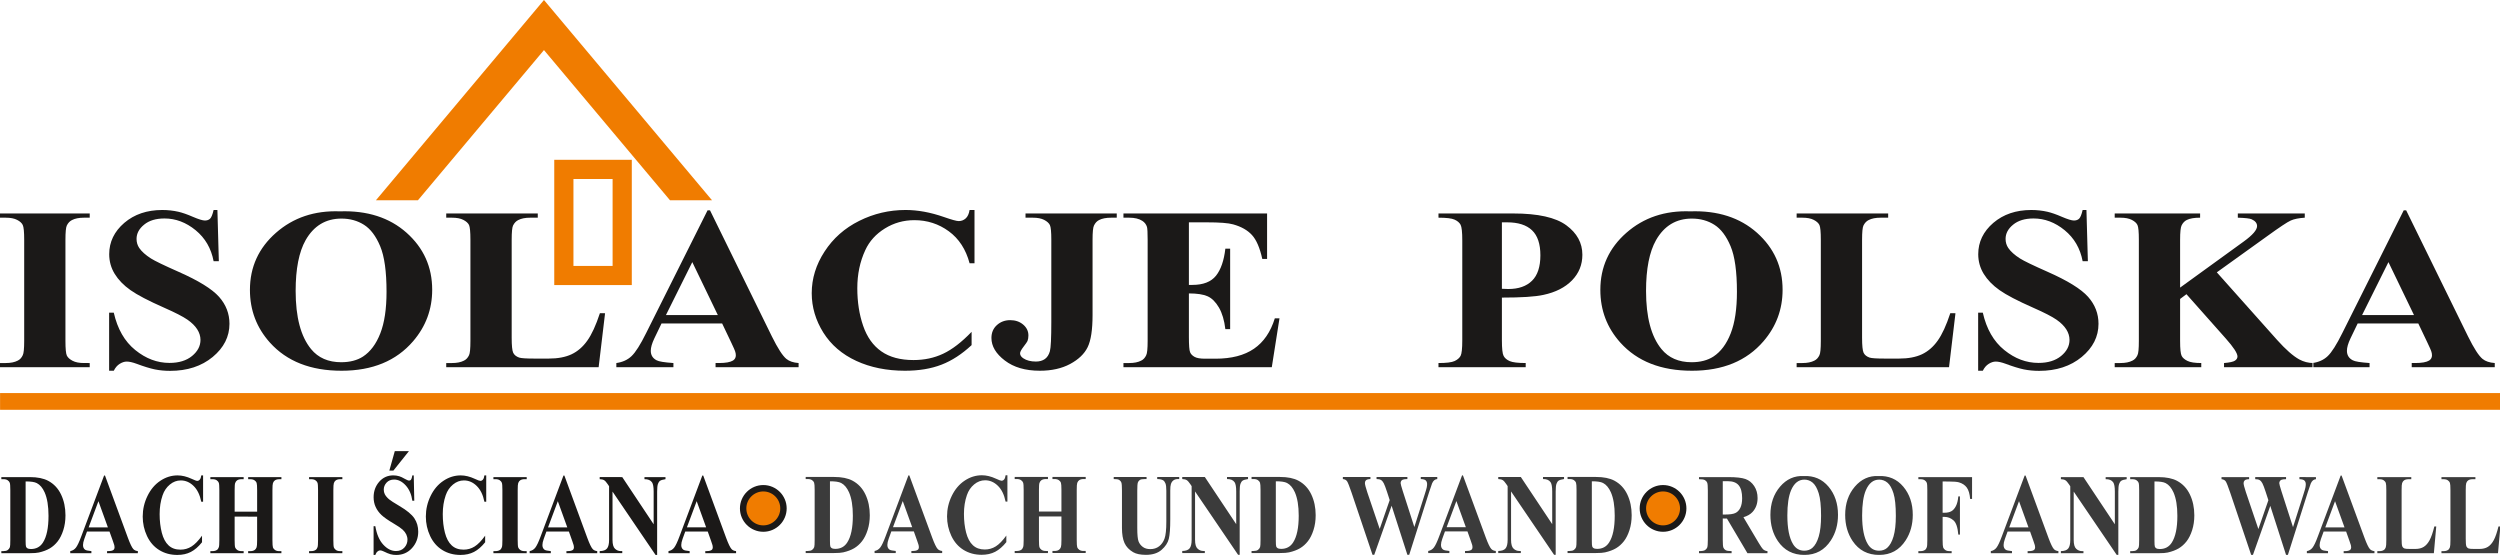
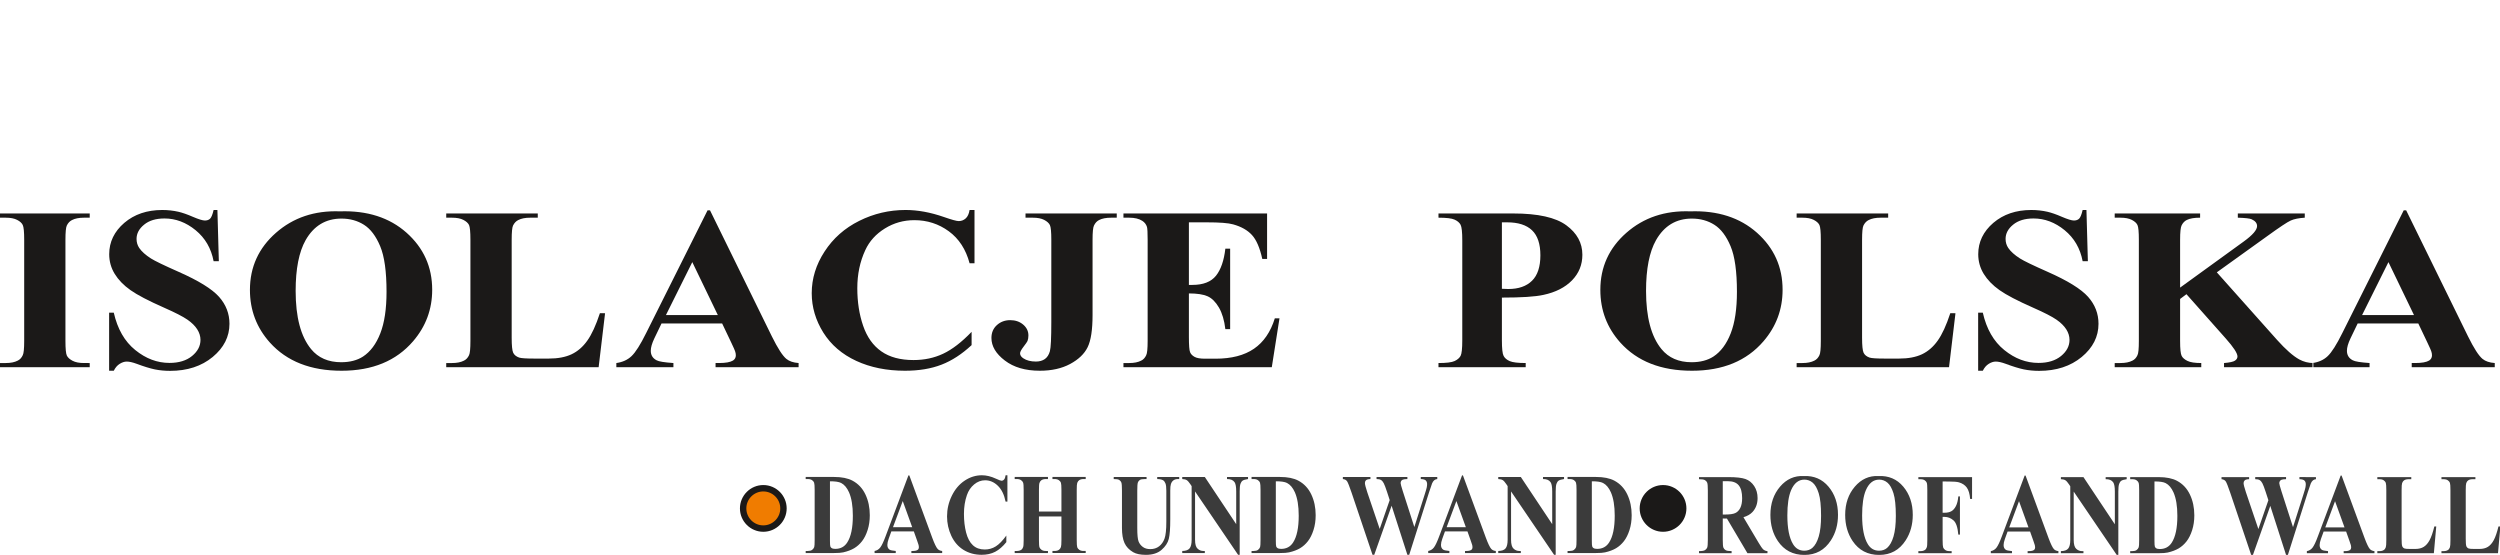
<svg xmlns="http://www.w3.org/2000/svg" viewBox="0 0 791.585 175.681" id="svg29" height="175.681" width="791.585" version="1.1">
  <defs id="defs33" />
  <g id="g892">
    <path id="path2" style="fill:#3b3b3b;fill-rule:evenodd;stroke-width:3.106" d="m 255.108,175.111 v -0.655 h 0.669 c 0.583,0 1.035,-0.108 1.344,-0.333 0.315,-0.219 0.543,-0.516 0.69,-0.898 0.09,-0.248 0.136,-0.993 0.136,-2.237 v -15.84 c 0,-1.231 -0.057,-2.002 -0.167,-2.311 -0.107,-0.308 -0.325,-0.576 -0.66,-0.805 -0.33,-0.231 -0.781,-0.347 -1.344,-0.347 h -0.669 v -0.66 h 9.018 c 2.409,0 4.347,0.394 5.812,1.176 1.792,0.957 3.156,2.407 4.079,4.346 0.929,1.948 1.39,4.142 1.39,6.59 0,1.698 -0.228,3.256 -0.685,4.681 -0.455,1.43 -1.044,2.607 -1.765,3.535 -0.725,0.932 -1.557,1.679 -2.506,2.242 -0.948,0.557 -2.105,0.995 -3.469,1.303 -0.605,0.14 -1.557,0.213 -2.856,0.213 z m 7.684,-22.716 v 18.793 c 0,0.995 0.04,1.6 0.116,1.825 0.081,0.225 0.213,0.401 0.401,0.516 0.269,0.181 0.654,0.266 1.161,0.266 1.654,0 2.917,-0.673 3.79,-2.024 1.186,-1.825 1.78,-4.651 1.78,-8.489 0,-3.092 -0.406,-5.559 -1.217,-7.408 -0.644,-1.443 -1.471,-2.425 -2.481,-2.945 -0.715,-0.37 -1.897,-0.546 -3.55,-0.534 z m 26.554,15.859 h -7.116 l -0.848,2.346 c -0.279,0.783 -0.415,1.425 -0.415,1.934 0,0.679 0.228,1.176 0.684,1.491 0.265,0.194 0.923,0.334 1.973,0.43 v 0.655 h -6.701 v -0.655 c 0.721,-0.133 1.319,-0.49 1.781,-1.078 0.467,-0.583 1.045,-1.794 1.725,-3.632 l 7.207,-19.218 h 0.284 l 7.263,19.751 c 0.695,1.873 1.263,3.049 1.71,3.535 0.34,0.369 0.817,0.582 1.43,0.642 v 0.655 h -9.748 v -0.655 h 0.4 c 0.781,0 1.335,-0.133 1.649,-0.394 0.217,-0.187 0.329,-0.461 0.329,-0.818 0,-0.211 -0.031,-0.43 -0.091,-0.654 -0.022,-0.109 -0.167,-0.553 -0.446,-1.335 z m -0.507,-1.315 -2.998,-8.293 -3.094,8.293 z m 30.141,-16.46 v 8.342 h -0.579 c -0.436,-2.176 -1.248,-3.844 -2.44,-5.007 -1.186,-1.16 -2.536,-1.74 -4.043,-1.74 -1.258,0 -2.409,0.43 -3.459,1.297 -1.05,0.868 -1.821,1.994 -2.302,3.395 -0.624,1.788 -0.938,3.777 -0.938,5.965 0,2.152 0.228,4.117 0.684,5.888 0.456,1.77 1.166,3.11 2.14,4.013 0.97,0.909 2.227,1.358 3.775,1.358 1.269,0 2.429,-0.328 3.485,-0.995 1.055,-0.661 2.166,-1.8 3.337,-3.425 v 2.079 c -1.131,1.407 -2.308,2.43 -3.531,3.062 -1.226,0.636 -2.653,0.952 -4.291,0.952 -2.145,0 -4.058,-0.516 -5.728,-1.548 -1.667,-1.03 -2.956,-2.509 -3.864,-4.438 -0.903,-1.933 -1.359,-3.989 -1.359,-6.165 0,-2.297 0.502,-4.473 1.511,-6.536 1.004,-2.06 2.359,-3.661 4.069,-4.795 1.71,-1.139 3.525,-1.702 5.448,-1.702 1.415,0 2.911,0.363 4.488,1.097 0.914,0.425 1.491,0.642 1.74,0.642 0.315,0 0.588,-0.139 0.822,-0.418 0.233,-0.279 0.384,-0.722 0.456,-1.321 z m 9.987,13.051 v 7.457 c 0,1.231 0.056,2.001 0.168,2.309 0.116,0.309 0.34,0.577 0.669,0.807 0.335,0.238 0.782,0.352 1.344,0.352 h 0.67 v 0.655 h -10.536 v -0.655 h 0.669 c 0.584,0 1.056,-0.127 1.411,-0.376 0.259,-0.162 0.456,-0.448 0.594,-0.855 0.111,-0.278 0.167,-1.023 0.167,-2.237 v -15.84 c 0,-1.231 -0.055,-2.002 -0.167,-2.311 -0.107,-0.308 -0.33,-0.576 -0.66,-0.805 -0.33,-0.231 -0.781,-0.347 -1.345,-0.347 h -0.669 v -0.66 h 10.536 v 0.66 h -0.67 c -0.583,0 -1.055,0.122 -1.41,0.371 -0.259,0.168 -0.462,0.448 -0.608,0.854 -0.112,0.284 -0.163,1.03 -0.163,2.238 v 6.82 h 7.118 v -6.82 c 0,-1.231 -0.057,-2.002 -0.164,-2.311 -0.111,-0.308 -0.334,-0.576 -0.669,-0.805 -0.34,-0.231 -0.787,-0.347 -1.353,-0.347 h -0.655 v -0.66 h 10.525 v 0.66 h -0.654 c -0.594,0 -1.065,0.122 -1.416,0.371 -0.254,0.168 -0.457,0.448 -0.609,0.854 -0.106,0.284 -0.161,1.03 -0.161,2.238 v 15.84 c 0,1.231 0.055,2.001 0.161,2.309 0.112,0.309 0.335,0.577 0.669,0.807 0.34,0.238 0.787,0.352 1.356,0.352 h 0.654 v 0.655 h -10.525 v -0.655 h 0.655 c 0.593,0 1.064,-0.127 1.415,-0.376 0.253,-0.162 0.456,-0.448 0.608,-0.855 0.107,-0.278 0.164,-1.023 0.164,-2.237 v -7.457 z m 23.673,-12.506 h 10.4 v 0.66 h -0.519 c -0.781,0 -1.318,0.098 -1.612,0.292 -0.295,0.194 -0.502,0.467 -0.625,0.807 -0.121,0.346 -0.187,1.207 -0.187,2.576 v 11.792 c 0,2.158 0.137,3.583 0.411,4.285 0.274,0.698 0.721,1.273 1.344,1.74 0.623,0.461 1.41,0.692 2.363,0.692 1.091,0 2.019,-0.292 2.784,-0.879 0.771,-0.589 1.344,-1.394 1.725,-2.426 0.38,-1.03 0.574,-2.825 0.574,-5.383 v -9.821 c 0,-1.078 -0.097,-1.85 -0.284,-2.311 -0.188,-0.46 -0.426,-0.781 -0.71,-0.956 -0.446,-0.274 -1.076,-0.408 -1.892,-0.408 v -0.66 h 6.97 v 0.66 h -0.415 c -0.565,0 -1.036,0.134 -1.411,0.408 -0.375,0.272 -0.649,0.679 -0.816,1.224 -0.127,0.382 -0.194,1.061 -0.194,2.043 v 9.148 c 0,2.832 -0.156,4.874 -0.467,6.129 -0.314,1.255 -1.075,2.407 -2.281,3.462 -1.208,1.055 -2.861,1.583 -4.952,1.583 -1.739,0 -3.088,-0.28 -4.043,-0.836 -1.293,-0.758 -2.212,-1.729 -2.748,-2.911 -0.534,-1.188 -0.802,-2.775 -0.802,-4.782 v -11.792 c 0,-1.383 -0.061,-2.243 -0.193,-2.582 -0.127,-0.34 -0.35,-0.607 -0.67,-0.807 -0.314,-0.207 -0.897,-0.298 -1.75,-0.286 z m 28.842,0 9.942,14.937 v -10.354 c 0,-1.443 -0.173,-2.42 -0.517,-2.929 -0.477,-0.684 -1.273,-1.017 -2.394,-0.995 v -0.66 h 6.655 v 0.66 c -0.853,0.128 -1.42,0.298 -1.713,0.503 -0.295,0.207 -0.523,0.547 -0.686,1.014 -0.162,0.467 -0.243,1.272 -0.243,2.407 v 20.055 h -0.507 l -13.625,-20.055 v 15.314 c 0,1.382 0.263,2.315 0.796,2.8 0.528,0.492 1.136,0.734 1.817,0.734 h 0.476 v 0.655 h -7.147 v -0.655 c 1.111,-0.012 1.883,-0.284 2.319,-0.818 0.435,-0.533 0.654,-1.436 0.654,-2.715 v -17 l -0.432,-0.642 c -0.425,-0.637 -0.801,-1.056 -1.131,-1.261 -0.325,-0.201 -0.796,-0.311 -1.41,-0.335 v -0.66 z m 14.801,24.086 v -0.655 h 0.67 c 0.583,0 1.035,-0.108 1.344,-0.333 0.315,-0.219 0.543,-0.516 0.69,-0.898 0.09,-0.248 0.136,-0.993 0.136,-2.237 v -15.84 c 0,-1.231 -0.057,-2.002 -0.167,-2.311 -0.107,-0.308 -0.325,-0.576 -0.66,-0.805 -0.33,-0.231 -0.781,-0.347 -1.344,-0.347 h -0.67 v -0.66 h 9.019 c 2.41,0 4.348,0.394 5.813,1.176 1.792,0.957 3.156,2.407 4.079,4.346 0.929,1.948 1.39,4.142 1.39,6.59 0,1.698 -0.228,3.256 -0.685,4.681 -0.455,1.43 -1.044,2.607 -1.765,3.535 -0.725,0.932 -1.557,1.679 -2.506,2.242 -0.948,0.557 -2.105,0.995 -3.469,1.303 -0.605,0.14 -1.557,0.213 -2.857,0.213 z m 7.686,-22.716 v 18.793 c 0,0.995 0.04,1.6 0.116,1.825 0.081,0.225 0.213,0.401 0.401,0.516 0.268,0.181 0.654,0.266 1.161,0.266 1.654,0 2.917,-0.673 3.79,-2.024 1.187,-1.825 1.78,-4.651 1.78,-8.489 0,-3.092 -0.406,-5.559 -1.217,-7.408 -0.644,-1.443 -1.471,-2.425 -2.481,-2.945 -0.715,-0.37 -1.897,-0.546 -3.55,-0.534 z m 51.119,-1.37 v 0.66 c -0.375,0.036 -0.69,0.159 -0.949,0.371 -0.259,0.212 -0.487,0.538 -0.684,0.975 -0.061,0.146 -0.37,1.062 -0.939,2.753 l -6.316,19.88 h -0.577 l -4.992,-15.527 -5.498,15.527 h -0.552 l -6.625,-19.661 c -0.675,-1.983 -1.147,-3.177 -1.415,-3.589 -0.265,-0.419 -0.716,-0.662 -1.35,-0.729 v -0.66 h 8.735 v 0.66 c -0.701,0.025 -1.171,0.153 -1.401,0.383 -0.233,0.229 -0.349,0.514 -0.349,0.861 0,0.448 0.243,1.399 0.724,2.855 l 3.957,11.688 3.166,-9.131 -0.831,-2.557 c -0.457,-1.395 -0.812,-2.328 -1.061,-2.795 -0.243,-0.466 -0.528,-0.801 -0.852,-1 -0.32,-0.207 -0.796,-0.304 -1.42,-0.304 v -0.66 h 9.766 v 0.66 c -0.686,0.013 -1.172,0.073 -1.471,0.195 -0.208,0.085 -0.37,0.224 -0.493,0.417 -0.116,0.195 -0.177,0.419 -0.177,0.668 0,0.273 0.223,1.103 0.67,2.503 l 3.672,11.404 3.282,-10.326 c 0.344,-1.061 0.557,-1.788 0.638,-2.182 0.081,-0.388 0.122,-0.752 0.122,-1.084 0,-0.486 -0.142,-0.867 -0.416,-1.147 -0.28,-0.273 -0.811,-0.425 -1.593,-0.449 v -0.66 z m 9.555,17.229 h -7.115 l -0.848,2.346 c -0.279,0.783 -0.416,1.425 -0.416,1.934 0,0.679 0.229,1.176 0.685,1.491 0.263,0.194 0.923,0.334 1.973,0.43 v 0.655 h -6.702 v -0.655 c 0.721,-0.133 1.319,-0.49 1.78,-1.078 0.467,-0.583 1.045,-1.794 1.725,-3.632 l 7.208,-19.218 h 0.283 l 7.265,19.751 c 0.695,1.873 1.263,3.049 1.71,3.535 0.34,0.369 0.816,0.582 1.43,0.642 v 0.655 h -9.749 v -0.655 h 0.401 c 0.781,0 1.334,-0.133 1.648,-0.394 0.218,-0.187 0.329,-0.461 0.329,-0.818 0,-0.211 -0.031,-0.43 -0.092,-0.654 -0.019,-0.109 -0.167,-0.553 -0.446,-1.335 z m -0.506,-1.315 -2.998,-8.293 -3.095,8.293 z m 17.403,-15.915 9.942,14.937 v -10.354 c 0,-1.443 -0.173,-2.42 -0.517,-2.929 -0.478,-0.684 -1.274,-1.017 -2.395,-0.995 v -0.66 h 6.656 v 0.66 c -0.852,0.128 -1.42,0.298 -1.715,0.503 -0.294,0.207 -0.522,0.547 -0.684,1.014 -0.162,0.467 -0.243,1.272 -0.243,2.407 v 20.055 h -0.507 l -13.625,-20.055 v 15.314 c 0,1.382 0.263,2.315 0.796,2.8 0.528,0.492 1.136,0.734 1.817,0.734 h 0.476 v 0.655 h -7.147 v -0.655 c 1.111,-0.012 1.881,-0.284 2.318,-0.818 0.436,-0.533 0.655,-1.436 0.655,-2.715 v -17 l -0.431,-0.642 c -0.426,-0.637 -0.802,-1.056 -1.131,-1.261 -0.325,-0.201 -0.796,-0.311 -1.41,-0.335 v -0.66 z m 14.801,24.086 v -0.655 h 0.67 c 0.582,0 1.034,-0.108 1.343,-0.333 0.316,-0.219 0.543,-0.516 0.692,-0.898 0.09,-0.248 0.136,-0.993 0.136,-2.237 v -15.84 c 0,-1.231 -0.057,-2.002 -0.167,-2.311 -0.107,-0.308 -0.325,-0.576 -0.661,-0.805 -0.329,-0.231 -0.779,-0.347 -1.343,-0.347 h -0.67 v -0.66 h 9.019 c 2.409,0 4.347,0.394 5.812,1.176 1.792,0.957 3.156,2.407 4.079,4.346 0.928,1.948 1.39,4.142 1.39,6.59 0,1.698 -0.229,3.256 -0.685,4.681 -0.456,1.43 -1.044,2.607 -1.765,3.535 -0.725,0.932 -1.557,1.679 -2.506,2.242 -0.948,0.557 -2.105,0.995 -3.469,1.303 -0.604,0.14 -1.558,0.213 -2.856,0.213 z m 7.686,-22.716 v 18.793 c 0,0.995 0.04,1.6 0.116,1.825 0.08,0.225 0.213,0.401 0.401,0.516 0.268,0.181 0.654,0.266 1.161,0.266 1.655,0 2.916,-0.673 3.79,-2.024 1.186,-1.825 1.78,-4.651 1.78,-8.489 0,-3.092 -0.406,-5.559 -1.217,-7.408 -0.645,-1.443 -1.471,-2.425 -2.481,-2.945 -0.715,-0.37 -1.898,-0.546 -3.55,-0.534 z" />
    <g id="Layer1001" transform="matrix(3.106,0,0,3.106,-44.039,-128.816)">
-       <path id="path4" style="fill:#1b1918;fill-rule:evenodd" d="m 14.316,97.865 v -0.211 h 0.215 c 0.188,0 0.333,-0.035 0.433,-0.107 0.101,-0.07 0.175,-0.166 0.222,-0.289 0.029,-0.08 0.044,-0.32 0.044,-0.72 v -5.101 c 0,-0.397 -0.018,-0.644 -0.054,-0.744 -0.034,-0.099 -0.104,-0.185 -0.212,-0.259 -0.106,-0.074 -0.251,-0.112 -0.433,-0.112 h -0.215 v -0.212 h 2.904 c 0.776,0 1.4,0.127 1.872,0.379 0.577,0.308 1.016,0.775 1.313,1.399 0.299,0.627 0.448,1.334 0.448,2.122 0,0.547 -0.074,1.048 -0.221,1.507 -0.147,0.46 -0.337,0.839 -0.568,1.138 -0.234,0.3 -0.502,0.541 -0.807,0.722 -0.306,0.179 -0.678,0.32 -1.117,0.42 -0.195,0.045 -0.502,0.069 -0.92,0.069 z m 2.474,-7.314 v 6.051 c 0,0.32 0.013,0.515 0.038,0.588 0.026,0.072 0.068,0.129 0.129,0.166 0.087,0.058 0.211,0.086 0.374,0.086 0.532,0 0.939,-0.217 1.22,-0.652 0.382,-0.588 0.573,-1.498 0.573,-2.733 0,-0.996 -0.131,-1.79 -0.392,-2.385 -0.207,-0.465 -0.474,-0.781 -0.799,-0.948 -0.231,-0.119 -0.611,-0.176 -1.143,-0.172 z m 8.55,5.107 h -2.292 l -0.273,0.755 c -0.09,0.252 -0.134,0.459 -0.134,0.623 0,0.218 0.073,0.379 0.22,0.48 0.085,0.062 0.298,0.107 0.635,0.139 V 97.865 H 21.341 v -0.211 c 0.232,-0.043 0.425,-0.158 0.573,-0.347 0.15,-0.188 0.337,-0.578 0.555,-1.17 l 2.321,-6.188 h 0.091 l 2.339,6.36 c 0.224,0.603 0.407,0.982 0.55,1.138 0.11,0.119 0.263,0.187 0.461,0.207 V 97.865 H 25.093 v -0.211 h 0.129 c 0.252,0 0.43,-0.043 0.531,-0.127 0.07,-0.06 0.106,-0.148 0.106,-0.264 0,-0.068 -0.01,-0.139 -0.029,-0.21 -0.006,-0.035 -0.054,-0.178 -0.143,-0.43 z m -0.163,-0.423 -0.965,-2.671 -0.997,2.671 z m 9.705,-5.3 v 2.686 h -0.186 c -0.14,-0.701 -0.401,-1.238 -0.785,-1.612 -0.382,-0.373 -0.817,-0.56 -1.302,-0.56 -0.406,0 -0.776,0.139 -1.114,0.418 -0.338,0.28 -0.586,0.642 -0.741,1.093 -0.201,0.576 -0.302,1.216 -0.302,1.921 0,0.693 0.074,1.326 0.22,1.896 0.147,0.57 0.376,1.002 0.689,1.292 0.312,0.293 0.717,0.437 1.215,0.437 0.409,0 0.783,-0.106 1.122,-0.32 0.34,-0.213 0.698,-0.58 1.075,-1.103 v 0.669 c -0.364,0.453 -0.743,0.783 -1.137,0.986 -0.395,0.205 -0.855,0.307 -1.382,0.307 -0.691,0 -1.307,-0.166 -1.844,-0.498 -0.537,-0.332 -0.952,-0.808 -1.245,-1.429 -0.291,-0.623 -0.438,-1.284 -0.438,-1.985 0,-0.74 0.162,-1.44 0.487,-2.104 0.323,-0.663 0.759,-1.179 1.31,-1.544 0.55,-0.367 1.135,-0.548 1.754,-0.548 0.456,0 0.938,0.117 1.445,0.353 0.294,0.137 0.48,0.207 0.561,0.207 0.101,0 0.189,-0.045 0.264,-0.135 0.075,-0.09 0.124,-0.232 0.147,-0.425 z m 3.216,4.202 v 2.401 c 0,0.396 0.018,0.644 0.054,0.744 0.038,0.1 0.109,0.186 0.216,0.26 0.107,0.076 0.251,0.113 0.433,0.113 h 0.216 v 0.211 h -3.393 v -0.211 h 0.216 c 0.188,0 0.34,-0.041 0.454,-0.121 0.083,-0.052 0.147,-0.144 0.191,-0.275 0.036,-0.089 0.054,-0.33 0.054,-0.72 v -5.101 c 0,-0.397 -0.018,-0.644 -0.054,-0.744 -0.034,-0.099 -0.106,-0.185 -0.212,-0.259 -0.106,-0.074 -0.251,-0.112 -0.433,-0.112 h -0.216 v -0.212 h 3.393 v 0.212 h -0.216 c -0.188,0 -0.34,0.039 -0.454,0.12 -0.083,0.054 -0.148,0.144 -0.196,0.275 -0.036,0.092 -0.052,0.332 -0.052,0.721 v 2.196 h 2.292 v -2.196 c 0,-0.397 -0.018,-0.644 -0.052,-0.744 -0.036,-0.099 -0.108,-0.185 -0.216,-0.259 -0.109,-0.074 -0.253,-0.112 -0.436,-0.112 h -0.21 v -0.212 h 3.389 v 0.212 h -0.21 c -0.191,0 -0.343,0.039 -0.456,0.12 -0.082,0.054 -0.147,0.144 -0.197,0.275 -0.034,0.092 -0.052,0.332 -0.052,0.721 v 5.101 c 0,0.396 0.018,0.644 0.052,0.744 0.036,0.1 0.108,0.186 0.216,0.26 0.109,0.076 0.253,0.113 0.436,0.113 h 0.21 v 0.211 h -3.389 v -0.211 h 0.21 c 0.191,0 0.343,-0.041 0.456,-0.121 0.082,-0.052 0.147,-0.144 0.196,-0.275 0.034,-0.089 0.052,-0.33 0.052,-0.72 v -2.401 z m 10.981,3.518 v 0.211 h -3.393 v -0.211 h 0.216 c 0.187,0 0.34,-0.041 0.454,-0.121 0.083,-0.052 0.146,-0.144 0.191,-0.275 0.036,-0.089 0.054,-0.33 0.054,-0.72 v -5.101 c 0,-0.397 -0.018,-0.644 -0.054,-0.744 -0.034,-0.099 -0.104,-0.185 -0.212,-0.259 -0.106,-0.074 -0.252,-0.112 -0.433,-0.112 h -0.216 v -0.212 h 3.393 v 0.212 h -0.216 c -0.188,0 -0.34,0.039 -0.454,0.12 -0.083,0.054 -0.148,0.144 -0.196,0.275 -0.034,0.092 -0.052,0.332 -0.052,0.721 v 5.101 c 0,0.396 0.018,0.644 0.054,0.744 0.037,0.1 0.11,0.186 0.215,0.26 0.108,0.076 0.251,0.113 0.433,0.113 z m 7.278,-7.72 0.054,2.584 H 56.214 C 56.123,91.87 55.896,91.349 55.533,90.953 c -0.363,-0.394 -0.753,-0.592 -1.174,-0.592 -0.325,0 -0.583,0.103 -0.773,0.312 -0.191,0.207 -0.286,0.447 -0.286,0.718 0,0.17 0.035,0.324 0.102,0.457 0.091,0.179 0.24,0.357 0.444,0.531 0.15,0.127 0.496,0.349 1.039,0.669 0.76,0.447 1.271,0.869 1.535,1.265 0.263,0.396 0.394,0.849 0.394,1.361 0,0.648 -0.212,1.206 -0.633,1.673 -0.423,0.467 -0.961,0.701 -1.611,0.701 -0.204,0 -0.398,-0.025 -0.58,-0.074 -0.181,-0.051 -0.41,-0.145 -0.685,-0.281 -0.153,-0.076 -0.279,-0.113 -0.377,-0.113 -0.083,0 -0.172,0.037 -0.263,0.113 -0.093,0.076 -0.168,0.194 -0.225,0.35 h -0.176 v -2.929 h 0.176 c 0.14,0.824 0.41,1.451 0.812,1.884 0.4,0.433 0.831,0.65 1.293,0.65 0.358,0 0.642,-0.117 0.854,-0.349 0.212,-0.232 0.318,-0.504 0.318,-0.812 0,-0.183 -0.041,-0.361 -0.122,-0.533 -0.082,-0.17 -0.204,-0.334 -0.371,-0.488 -0.167,-0.154 -0.459,-0.355 -0.88,-0.603 -0.59,-0.348 -1.014,-0.642 -1.273,-0.886 -0.26,-0.244 -0.457,-0.517 -0.596,-0.818 -0.139,-0.301 -0.209,-0.632 -0.209,-0.996 0,-0.617 0.191,-1.143 0.57,-1.579 0.381,-0.434 0.859,-0.65 1.436,-0.65 0.21,0 0.415,0.029 0.612,0.09 0.15,0.047 0.334,0.131 0.547,0.256 0.215,0.123 0.367,0.185 0.453,0.185 0.083,0 0.148,-0.031 0.196,-0.092 0.049,-0.061 0.093,-0.207 0.134,-0.439 z m -0.492,-2.471 -1.584,1.983 h -0.412 l 0.555,-1.983 z m 7.881,2.471 v 2.686 h -0.186 c -0.14,-0.701 -0.402,-1.238 -0.786,-1.612 -0.382,-0.373 -0.816,-0.56 -1.302,-0.56 -0.405,0 -0.776,0.139 -1.114,0.418 -0.338,0.28 -0.586,0.642 -0.741,1.093 -0.201,0.576 -0.302,1.216 -0.302,1.921 0,0.693 0.073,1.326 0.22,1.896 0.147,0.57 0.376,1.002 0.689,1.292 0.312,0.293 0.717,0.437 1.215,0.437 0.409,0 0.783,-0.106 1.122,-0.32 0.34,-0.213 0.698,-0.58 1.075,-1.103 v 0.669 c -0.364,0.453 -0.743,0.783 -1.137,0.986 -0.395,0.205 -0.855,0.307 -1.382,0.307 -0.691,0 -1.307,-0.166 -1.844,-0.498 -0.537,-0.332 -0.952,-0.808 -1.245,-1.429 -0.291,-0.623 -0.438,-1.284 -0.438,-1.985 0,-0.74 0.162,-1.44 0.487,-2.104 0.323,-0.663 0.759,-1.179 1.31,-1.544 0.55,-0.367 1.135,-0.548 1.754,-0.548 0.456,0 0.938,0.117 1.445,0.353 0.294,0.137 0.48,0.207 0.56,0.207 0.101,0 0.19,-0.045 0.265,-0.135 0.075,-0.09 0.124,-0.232 0.147,-0.425 z m 4.124,7.72 V 97.865 H 64.479 v -0.211 h 0.216 c 0.188,0 0.34,-0.041 0.454,-0.121 0.083,-0.052 0.147,-0.144 0.191,-0.275 0.036,-0.089 0.054,-0.33 0.054,-0.72 v -5.101 c 0,-0.397 -0.018,-0.644 -0.054,-0.744 -0.035,-0.099 -0.104,-0.185 -0.212,-0.259 -0.106,-0.074 -0.252,-0.112 -0.433,-0.112 H 64.479 v -0.212 h 3.393 v 0.212 h -0.216 c -0.187,0 -0.34,0.039 -0.454,0.12 -0.083,0.054 -0.148,0.144 -0.196,0.275 -0.035,0.092 -0.052,0.332 -0.052,0.721 v 5.101 c 0,0.396 0.018,0.644 0.054,0.744 0.038,0.1 0.109,0.186 0.215,0.26 0.108,0.076 0.252,0.113 0.433,0.113 z m 4.302,-1.997 h -2.291 l -0.273,0.755 c -0.09,0.252 -0.134,0.459 -0.134,0.623 0,0.218 0.074,0.379 0.22,0.48 0.085,0.062 0.298,0.107 0.636,0.139 v 0.211 h -2.158 v -0.211 c 0.232,-0.043 0.425,-0.158 0.573,-0.347 0.15,-0.188 0.337,-0.578 0.555,-1.17 l 2.321,-6.188 h 0.091 l 2.339,6.36 c 0.224,0.603 0.407,0.982 0.55,1.138 0.109,0.119 0.263,0.187 0.46,0.207 v 0.211 h -3.139 v -0.211 h 0.129 c 0.252,0 0.43,-0.043 0.531,-0.127 0.07,-0.06 0.106,-0.148 0.106,-0.264 0,-0.068 -0.01,-0.139 -0.029,-0.21 -0.006,-0.035 -0.054,-0.178 -0.143,-0.43 z m -0.163,-0.423 -0.965,-2.671 -0.997,2.671 z m 5.604,-5.125 3.201,4.81 v -3.334 c 0,-0.465 -0.055,-0.779 -0.166,-0.943 -0.154,-0.22 -0.41,-0.328 -0.771,-0.32 v -0.212 h 2.143 v 0.212 c -0.275,0.041 -0.457,0.096 -0.552,0.162 -0.095,0.067 -0.168,0.176 -0.22,0.326 -0.052,0.15 -0.079,0.41 -0.079,0.775 V 98.043 H 81.007 L 76.62,91.585 v 4.931 c 0,0.445 0.085,0.746 0.256,0.901 0.17,0.158 0.366,0.236 0.585,0.236 h 0.153 v 0.211 h -2.301 v -0.211 c 0.357,-0.004 0.606,-0.092 0.746,-0.264 0.141,-0.172 0.211,-0.462 0.211,-0.874 v -5.474 l -0.139,-0.207 c -0.138,-0.205 -0.258,-0.34 -0.364,-0.406 -0.104,-0.065 -0.257,-0.1 -0.454,-0.108 v -0.212 z m 8.714,5.548 h -2.292 l -0.273,0.755 c -0.09,0.252 -0.134,0.459 -0.134,0.623 0,0.218 0.073,0.379 0.22,0.48 0.085,0.062 0.298,0.107 0.635,0.139 v 0.211 h -2.157 v -0.211 c 0.232,-0.043 0.425,-0.158 0.573,-0.347 0.15,-0.188 0.337,-0.578 0.555,-1.17 l 2.321,-6.188 h 0.091 l 2.339,6.36 c 0.224,0.603 0.407,0.982 0.55,1.138 0.109,0.119 0.263,0.187 0.461,0.207 v 0.211 h -3.139 v -0.211 h 0.129 c 0.252,0 0.43,-0.043 0.531,-0.127 0.07,-0.06 0.106,-0.148 0.106,-0.264 0,-0.068 -0.01,-0.139 -0.03,-0.21 -0.006,-0.035 -0.054,-0.178 -0.143,-0.43 z M 86.165,95.234 85.2,92.563 84.203,95.234 Z" />
      <path id="path6" style="fill:#3b3b3b;fill-rule:evenodd" d="m 189.802,94.33 v 2.175 c 0,0.42 0.021,0.683 0.064,0.791 0.044,0.109 0.119,0.197 0.227,0.261 0.11,0.065 0.312,0.098 0.61,0.098 v 0.211 h -3.323 v -0.211 c 0.301,0 0.503,-0.033 0.611,-0.102 0.106,-0.066 0.181,-0.152 0.225,-0.26 0.042,-0.107 0.064,-0.369 0.064,-0.788 v -5.033 c 0,-0.419 -0.022,-0.683 -0.064,-0.792 -0.044,-0.109 -0.119,-0.195 -0.229,-0.259 -0.107,-0.067 -0.31,-0.098 -0.608,-0.098 v -0.212 h 3.015 c 0.786,0 1.359,0.066 1.723,0.195 0.362,0.129 0.66,0.369 0.89,0.718 0.229,0.348 0.344,0.758 0.344,1.226 0,0.572 -0.173,1.044 -0.518,1.419 -0.22,0.236 -0.527,0.414 -0.923,0.531 l 1.56,2.626 c 0.204,0.34 0.349,0.55 0.434,0.635 0.133,0.119 0.283,0.184 0.456,0.195 v 0.211 h -2.043 l -2.091,-3.535 z m 0,-3.803 v 3.397 h 0.273 c 0.442,0 0.774,-0.047 0.994,-0.145 0.22,-0.097 0.394,-0.273 0.519,-0.527 0.126,-0.254 0.189,-0.584 0.189,-0.992 0,-0.592 -0.116,-1.027 -0.348,-1.31 -0.231,-0.283 -0.603,-0.424 -1.117,-0.424 z m 8.258,-0.525 c 1.034,-0.047 1.873,0.314 2.52,1.079 0.645,0.767 0.969,1.726 0.969,2.878 0,0.984 -0.24,1.849 -0.722,2.596 -0.639,0.992 -1.54,1.488 -2.705,1.488 -1.166,0 -2.069,-0.473 -2.708,-1.42 -0.503,-0.748 -0.756,-1.634 -0.756,-2.659 0,-1.152 0.328,-2.112 0.983,-2.879 0.657,-0.769 1.462,-1.131 2.419,-1.084 z m 0.059,0.365 c -0.594,0 -1.045,0.363 -1.355,1.087 -0.251,0.593 -0.378,1.448 -0.378,2.561 0,1.324 0.195,2.302 0.583,2.934 0.272,0.443 0.652,0.664 1.141,0.664 0.328,0 0.602,-0.096 0.823,-0.285 0.279,-0.244 0.498,-0.635 0.655,-1.171 0.157,-0.535 0.235,-1.234 0.235,-2.095 0,-1.027 -0.08,-1.794 -0.24,-2.302 -0.16,-0.509 -0.362,-0.869 -0.611,-1.079 -0.246,-0.209 -0.531,-0.314 -0.853,-0.314 z m 7.564,-0.365 c 1.034,-0.047 1.873,0.314 2.52,1.079 0.645,0.767 0.969,1.726 0.969,2.878 0,0.984 -0.24,1.849 -0.722,2.596 -0.639,0.992 -1.54,1.488 -2.705,1.488 -1.166,0 -2.07,-0.473 -2.708,-1.42 -0.503,-0.748 -0.756,-1.634 -0.756,-2.659 0,-1.152 0.328,-2.112 0.983,-2.879 0.657,-0.769 1.462,-1.131 2.419,-1.084 z m 0.059,0.365 c -0.595,0 -1.045,0.363 -1.355,1.087 -0.252,0.593 -0.378,1.448 -0.378,2.561 0,1.324 0.194,2.302 0.583,2.934 0.272,0.443 0.652,0.664 1.14,0.664 0.328,0 0.603,-0.096 0.823,-0.285 0.279,-0.244 0.498,-0.635 0.655,-1.171 0.157,-0.535 0.235,-1.234 0.235,-2.095 0,-1.027 -0.08,-1.794 -0.24,-2.302 -0.16,-0.509 -0.362,-0.869 -0.611,-1.079 -0.247,-0.209 -0.531,-0.314 -0.853,-0.314 z m 6.473,0.19 v 3.186 h 0.188 c 0.285,0 0.521,-0.052 0.702,-0.154 0.183,-0.103 0.337,-0.277 0.462,-0.521 0.126,-0.244 0.209,-0.574 0.247,-0.99 h 0.166 v 3.894 h -0.166 c -0.061,-0.736 -0.226,-1.22 -0.495,-1.454 -0.27,-0.234 -0.575,-0.353 -0.916,-0.353 h -0.188 v 2.374 c 0,0.396 0.02,0.644 0.056,0.744 0.037,0.1 0.109,0.186 0.215,0.26 0.106,0.076 0.252,0.113 0.433,0.113 h 0.216 v 0.211 h -3.393 v -0.211 h 0.215 c 0.188,0 0.34,-0.041 0.454,-0.121 0.083,-0.052 0.147,-0.144 0.191,-0.275 0.036,-0.089 0.052,-0.33 0.052,-0.72 v -5.101 c 0,-0.397 -0.016,-0.644 -0.052,-0.744 -0.035,-0.099 -0.106,-0.185 -0.212,-0.259 -0.108,-0.074 -0.252,-0.112 -0.433,-0.112 h -0.215 v -0.212 h 5.474 v 2.225 h -0.196 c -0.044,-0.523 -0.158,-0.909 -0.342,-1.162 -0.184,-0.252 -0.449,-0.427 -0.797,-0.531 -0.191,-0.056 -0.545,-0.086 -1.062,-0.086 z m 8.915,5.101 h -2.292 l -0.273,0.755 c -0.09,0.252 -0.134,0.459 -0.134,0.623 0,0.218 0.073,0.379 0.22,0.48 0.085,0.062 0.298,0.107 0.635,0.139 v 0.211 h -2.157 v -0.211 c 0.232,-0.043 0.425,-0.158 0.573,-0.347 0.15,-0.188 0.337,-0.578 0.555,-1.17 l 2.321,-6.188 h 0.091 l 2.339,6.36 c 0.224,0.603 0.407,0.982 0.55,1.138 0.109,0.119 0.263,0.187 0.461,0.207 v 0.211 h -3.139 v -0.211 h 0.129 c 0.252,0 0.43,-0.043 0.531,-0.127 0.07,-0.06 0.106,-0.148 0.106,-0.264 0,-0.068 -0.01,-0.139 -0.03,-0.21 -0.006,-0.035 -0.054,-0.178 -0.143,-0.43 z m -0.163,-0.423 -0.965,-2.671 -0.997,2.671 z m 5.604,-5.125 3.201,4.81 v -3.334 c 0,-0.465 -0.055,-0.779 -0.166,-0.943 -0.154,-0.22 -0.41,-0.328 -0.771,-0.32 v -0.212 h 2.143 v 0.212 c -0.275,0.041 -0.457,0.096 -0.552,0.162 -0.095,0.067 -0.169,0.176 -0.22,0.326 -0.053,0.15 -0.079,0.41 -0.079,0.775 v 6.458 h -0.163 l -4.387,-6.458 v 4.931 c 0,0.445 0.085,0.746 0.256,0.901 0.17,0.158 0.366,0.236 0.585,0.236 h 0.153 v 0.211 h -2.301 v -0.211 c 0.358,-0.004 0.606,-0.092 0.747,-0.264 0.14,-0.172 0.21,-0.462 0.21,-0.874 v -5.474 l -0.139,-0.207 c -0.137,-0.205 -0.258,-0.34 -0.364,-0.406 -0.104,-0.065 -0.257,-0.1 -0.454,-0.108 v -0.212 z m 4.766,7.756 v -0.211 h 0.215 c 0.188,0 0.333,-0.035 0.433,-0.107 0.102,-0.07 0.175,-0.166 0.222,-0.289 0.029,-0.08 0.044,-0.32 0.044,-0.72 v -5.101 c 0,-0.397 -0.018,-0.644 -0.054,-0.744 -0.034,-0.099 -0.104,-0.185 -0.212,-0.259 -0.106,-0.074 -0.251,-0.112 -0.433,-0.112 h -0.215 v -0.212 h 2.904 c 0.776,0 1.4,0.127 1.872,0.379 0.577,0.308 1.016,0.775 1.313,1.399 0.299,0.627 0.448,1.334 0.448,2.122 0,0.547 -0.074,1.048 -0.221,1.507 -0.147,0.46 -0.337,0.839 -0.568,1.138 -0.234,0.3 -0.502,0.541 -0.807,0.722 -0.305,0.179 -0.678,0.32 -1.117,0.42 -0.195,0.045 -0.502,0.069 -0.92,0.069 z m 2.474,-7.314 v 6.051 c 0,0.32 0.013,0.515 0.038,0.588 0.026,0.072 0.068,0.129 0.129,0.166 0.087,0.058 0.211,0.086 0.374,0.086 0.532,0 0.939,-0.217 1.22,-0.652 0.383,-0.588 0.573,-1.498 0.573,-2.733 0,-0.996 -0.131,-1.79 -0.392,-2.385 -0.207,-0.465 -0.474,-0.781 -0.798,-0.948 -0.231,-0.119 -0.611,-0.176 -1.143,-0.172 z m 16.46,-0.441 v 0.212 c -0.121,0.012 -0.222,0.051 -0.305,0.12 -0.083,0.068 -0.156,0.173 -0.22,0.314 -0.02,0.047 -0.119,0.342 -0.302,0.886 l -2.033,6.401 h -0.186 l -1.607,-5 -1.77,5 h -0.178 l -2.133,-6.331 c -0.217,-0.638 -0.369,-1.023 -0.456,-1.156 -0.085,-0.135 -0.23,-0.213 -0.435,-0.235 v -0.212 h 2.813 v 0.212 c -0.225,0.008 -0.377,0.049 -0.451,0.123 -0.075,0.074 -0.113,0.166 -0.113,0.277 0,0.144 0.079,0.451 0.234,0.919 l 1.274,3.764 1.02,-2.94 -0.268,-0.824 c -0.147,-0.449 -0.261,-0.75 -0.342,-0.9 -0.078,-0.15 -0.17,-0.258 -0.274,-0.322 -0.103,-0.067 -0.257,-0.098 -0.457,-0.098 v -0.212 h 3.144 v 0.212 c -0.221,0.004 -0.377,0.023 -0.474,0.063 -0.067,0.027 -0.119,0.072 -0.158,0.134 -0.038,0.063 -0.058,0.135 -0.058,0.215 0,0.088 0.072,0.355 0.216,0.806 l 1.183,3.672 1.057,-3.325 c 0.111,-0.342 0.179,-0.576 0.206,-0.703 0.026,-0.125 0.039,-0.242 0.039,-0.349 0,-0.156 -0.046,-0.279 -0.134,-0.369 -0.09,-0.088 -0.262,-0.137 -0.513,-0.145 v -0.212 z m 3.077,5.548 h -2.292 l -0.273,0.755 c -0.09,0.252 -0.134,0.459 -0.134,0.623 0,0.218 0.073,0.379 0.22,0.48 0.085,0.062 0.297,0.107 0.635,0.139 v 0.211 h -2.158 v -0.211 c 0.232,-0.043 0.425,-0.158 0.573,-0.347 0.15,-0.188 0.337,-0.578 0.555,-1.17 l 2.321,-6.188 h 0.092 l 2.339,6.36 c 0.224,0.603 0.406,0.982 0.55,1.138 0.109,0.119 0.263,0.187 0.461,0.207 v 0.211 h -3.139 v -0.211 h 0.129 c 0.251,0 0.43,-0.043 0.531,-0.127 0.07,-0.06 0.106,-0.148 0.106,-0.264 0,-0.068 -0.01,-0.139 -0.029,-0.21 -0.007,-0.035 -0.054,-0.178 -0.143,-0.43 z m -0.163,-0.423 -0.966,-2.671 -0.996,2.671 z m 9.351,-0.092 -0.243,2.723 h -5.763 v -0.211 h 0.216 c 0.188,0 0.34,-0.041 0.454,-0.121 0.083,-0.052 0.147,-0.144 0.193,-0.275 0.034,-0.089 0.052,-0.33 0.052,-0.72 v -5.101 c 0,-0.397 -0.018,-0.644 -0.052,-0.744 -0.036,-0.099 -0.106,-0.185 -0.214,-0.259 -0.106,-0.074 -0.252,-0.112 -0.433,-0.112 h -0.216 v -0.212 h 3.461 v 0.212 h -0.282 c -0.19,0 -0.34,0.039 -0.456,0.12 -0.081,0.054 -0.147,0.144 -0.196,0.275 -0.035,0.092 -0.052,0.332 -0.052,0.721 v 4.941 c 0,0.396 0.019,0.65 0.057,0.757 0.039,0.109 0.112,0.191 0.225,0.244 0.08,0.035 0.273,0.051 0.578,0.051 h 0.541 c 0.344,0 0.632,-0.072 0.862,-0.217 0.229,-0.144 0.428,-0.373 0.595,-0.687 0.169,-0.312 0.327,-0.773 0.477,-1.384 z m 6.537,0 -0.243,2.723 h -5.763 v -0.211 h 0.216 c 0.188,0 0.34,-0.041 0.454,-0.121 0.083,-0.052 0.147,-0.144 0.193,-0.275 0.034,-0.089 0.052,-0.33 0.052,-0.72 v -5.101 c 0,-0.397 -0.018,-0.644 -0.052,-0.744 -0.036,-0.099 -0.106,-0.185 -0.214,-0.259 -0.106,-0.074 -0.252,-0.112 -0.433,-0.112 h -0.216 v -0.212 h 3.461 v 0.212 h -0.282 c -0.19,0 -0.34,0.039 -0.456,0.12 -0.082,0.054 -0.147,0.144 -0.196,0.275 -0.034,0.092 -0.052,0.332 -0.052,0.721 v 4.941 c 0,0.396 0.019,0.65 0.057,0.757 0.039,0.109 0.113,0.191 0.226,0.244 0.08,0.035 0.273,0.051 0.578,0.051 h 0.541 c 0.344,0 0.632,-0.072 0.862,-0.217 0.229,-0.144 0.428,-0.373 0.595,-0.687 0.169,-0.312 0.327,-0.773 0.477,-1.384 z" />
    </g>
    <g id="Layer1002" transform="matrix(3.106,0,0,3.106,-44.039,-128.816)">
      <path id="path9" style="fill:#1b1918;fill-rule:evenodd" d="m 91.992,90.92 c 1.312,0 2.382,1.07 2.382,2.382 0,1.312 -1.07,2.382 -2.382,2.382 -1.312,0 -2.382,-1.07 -2.382,-2.382 0,-1.312 1.07,-2.382 2.382,-2.382 z" />
      <path id="path11" style="fill:#f07c00;fill-rule:evenodd" d="m 91.992,91.572 c 0.952,0 1.73,0.777 1.73,1.73 0,0.952 -0.777,1.73 -1.73,1.73 -0.953,0 -1.73,-0.777 -1.73,-1.73 0,-0.953 0.777,-1.73 1.73,-1.73 z" />
    </g>
    <g id="Layer1003" transform="matrix(3.106,0,0,3.106,-44.039,-128.816)">
      <path id="path14" style="fill:#1b1918;fill-rule:evenodd" d="m 183.714,90.92 c 1.312,0 2.382,1.07 2.382,2.382 0,1.312 -1.07,2.382 -2.382,2.382 -1.312,0 -2.382,-1.07 -2.382,-2.382 0,-1.312 1.07,-2.382 2.382,-2.382 z" />
-       <path id="path16" style="fill:#f07c00;fill-rule:evenodd" d="m 183.715,91.572 c 0.953,0 1.73,0.777 1.73,1.73 0,0.952 -0.777,1.73 -1.73,1.73 -0.953,0 -1.73,-0.777 -1.73,-1.73 0,-0.953 0.777,-1.73 1.73,-1.73 z" />
    </g>
-     <path id="path19" style="fill:#f07c00;fill-rule:evenodd;stroke-width:3.106" d="M 119.026,63.415 172.238,-9.414e-7 225.451,63.415 H 212.146 L 172.238,15.856 132.33,63.415 Z m 62.546,-6.734 h 12.398 v 27.512 h -12.398 z m -6.077,-6.076 h 24.551 v 39.665 h -24.551 z" />
    <path d="m 28.408,114.949 v 1.324 H 1.5604e-7 v -1.324 H 1.805 c 1.573,0 2.844,-0.257 3.803,-0.76 0.697,-0.33 1.231,-0.907 1.6,-1.727 0.301,-0.563 0.452,-2.071 0.452,-4.521 V 75.924 c 0,-2.487 -0.15,-4.043 -0.452,-4.668 C 6.921,70.632 6.332,70.092 5.43,69.628 4.54,69.162 3.323,68.928 1.805,68.928 H 1.5604e-7 V 67.592 H 28.408 v 1.336 h -1.805 c -1.573,0 -2.844,0.246 -3.803,0.748 -0.697,0.343 -1.244,0.907 -1.642,1.727 -0.287,0.576 -0.437,2.084 -0.437,4.521 v 32.016 c 0,2.487 0.15,4.044 0.452,4.668 0.314,0.626 0.917,1.164 1.805,1.63 0.902,0.479 2.106,0.71 3.625,0.71 z m 40.432,-48.458 0.452,16.223 h -1.654 c -0.766,-4.069 -2.668,-7.34 -5.704,-9.827 -3.035,-2.475 -6.305,-3.712 -9.834,-3.712 -2.722,0 -4.883,0.649 -6.47,1.96 -1.6,1.298 -2.393,2.806 -2.393,4.509 0,1.066 0.287,2.033 0.848,2.867 0.765,1.126 2.011,2.242 3.72,3.332 1.258,0.796 4.158,2.193 8.698,4.203 6.36,2.806 10.642,5.452 12.858,7.94 2.202,2.487 3.296,5.33 3.296,8.54 0,4.067 -1.778,7.572 -5.308,10.5 -3.542,2.928 -8.041,4.399 -13.486,4.399 -1.71,0 -3.337,-0.159 -4.854,-0.465 -1.519,-0.32 -3.434,-0.908 -5.733,-1.766 -1.285,-0.476 -2.338,-0.709 -3.158,-0.709 -0.697,0 -1.437,0.233 -2.202,0.709 -0.779,0.479 -1.409,1.213 -1.889,2.194 H 34.551 V 99.008 h 1.476 c 1.177,5.17 3.434,9.104 6.799,11.824 3.35,2.72 6.961,4.08 10.832,4.08 2.995,0 5.376,-0.735 7.153,-2.194 1.779,-1.457 2.668,-3.161 2.668,-5.095 0,-1.153 -0.342,-2.268 -1.026,-3.345 -0.683,-1.067 -1.709,-2.096 -3.104,-3.063 -1.395,-0.969 -3.844,-2.231 -7.372,-3.786 -4.939,-2.181 -8.495,-4.032 -10.656,-5.563 -2.175,-1.531 -3.83,-3.247 -4.993,-5.133 -1.162,-1.887 -1.75,-3.971 -1.75,-6.249 0,-3.872 1.599,-7.181 4.773,-9.913 3.187,-2.721 7.195,-4.08 12.024,-4.08 1.764,0 3.475,0.184 5.128,0.563 1.258,0.294 2.79,0.822 4.582,1.605 1.805,0.773 3.077,1.164 3.79,1.164 0.697,0 1.244,-0.195 1.64,-0.575 0.41,-0.38 0.779,-1.299 1.122,-2.757 z m 38.791,0.429 c 8.658,-0.294 15.689,1.972 21.105,6.775 5.402,4.816 8.111,10.831 8.111,18.06 0,6.176 -2.012,11.604 -6.047,16.296 -5.348,6.224 -12.897,9.337 -22.65,9.337 -9.767,0 -17.33,-2.966 -22.678,-8.909 -4.213,-4.692 -6.334,-10.255 -6.334,-16.687 0,-7.228 2.751,-13.258 8.235,-18.074 5.499,-4.827 12.241,-7.093 20.257,-6.799 z m 0.492,2.291 c -4.978,0 -8.753,2.28 -11.352,6.825 -2.106,3.725 -3.16,9.091 -3.16,16.076 0,8.308 1.628,14.446 4.882,18.416 2.271,2.781 5.457,4.165 9.548,4.165 2.749,0 5.047,-0.601 6.893,-1.788 2.339,-1.531 4.172,-3.982 5.485,-7.352 1.312,-3.357 1.97,-7.743 1.97,-13.147 0,-6.444 -0.67,-11.259 -2.012,-14.445 -1.339,-3.198 -3.035,-5.453 -5.114,-6.775 -2.066,-1.311 -4.446,-1.973 -7.141,-1.973 z m 83.462,29.97 -2.037,17.093 h -48.256 v -1.324 h 1.806 c 1.572,0 2.845,-0.257 3.802,-0.76 0.697,-0.33 1.231,-0.907 1.615,-1.727 0.287,-0.563 0.437,-2.071 0.437,-4.521 V 75.924 c 0,-2.487 -0.151,-4.043 -0.437,-4.668 -0.301,-0.624 -0.89,-1.164 -1.792,-1.629 -0.889,-0.466 -2.106,-0.7 -3.624,-0.7 h -1.806 v -1.336 h 28.983 v 1.336 h -2.366 c -1.586,0 -2.844,0.246 -3.816,0.748 -0.684,0.343 -1.231,0.907 -1.641,1.727 -0.288,0.576 -0.438,2.084 -0.438,4.521 v 31.012 c 0,2.487 0.163,4.08 0.477,4.753 0.33,0.687 0.944,1.202 1.889,1.534 0.67,0.219 2.284,0.317 4.843,0.317 h 4.526 c 2.887,0 5.294,-0.454 7.222,-1.361 1.916,-0.907 3.584,-2.34 4.979,-4.312 1.409,-1.96 2.736,-4.852 3.994,-8.688 z m 37.068,3.235 h -19.189 l -2.284,4.741 c -0.752,1.581 -1.122,2.88 -1.122,3.909 0,1.372 0.615,2.376 1.846,3.014 0.711,0.393 2.489,0.675 5.322,0.87 v 1.324 h -18.069 v -1.324 c 1.942,-0.269 3.555,-0.993 4.8,-2.18 1.258,-1.177 2.818,-3.628 4.651,-7.34 l 19.436,-38.841 h 0.766 l 19.587,39.919 c 1.873,3.786 3.406,6.163 4.61,7.143 0.915,0.747 2.201,1.176 3.856,1.298 v 1.324 h -26.29 v -1.324 h 1.082 c 2.106,0 3.597,-0.269 4.445,-0.796 0.588,-0.38 0.89,-0.93 0.89,-1.653 0,-0.43 -0.084,-0.87 -0.247,-1.324 -0.055,-0.221 -0.452,-1.115 -1.204,-2.697 z m -1.366,-2.66 -8.084,-16.761 -8.343,16.761 z m 81.274,-33.265 v 16.86 h -1.559 c -1.177,-4.4 -3.366,-7.769 -6.58,-10.121 -3.2,-2.34 -6.838,-3.517 -10.901,-3.517 -3.391,0 -6.497,0.87 -9.328,2.622 -2.83,1.752 -4.909,4.032 -6.21,6.861 -1.683,3.615 -2.53,7.634 -2.53,12.056 0,4.35 0.615,8.32 1.846,11.898 1.231,3.577 3.147,6.285 5.773,8.111 2.613,1.838 6.005,2.744 10.176,2.744 3.421,0 6.552,-0.662 9.398,-2.009 2.844,-1.336 5.841,-3.639 8.999,-6.923 v 4.203 c -3.05,2.843 -6.224,4.913 -9.519,6.188 -3.31,1.286 -7.154,1.924 -11.572,1.924 -5.785,0 -10.943,-1.042 -15.442,-3.124 -4.502,-2.084 -7.975,-5.073 -10.423,-8.969 -2.435,-3.909 -3.666,-8.063 -3.666,-12.461 0,-4.644 1.355,-9.044 4.077,-13.209 2.708,-4.166 6.359,-7.401 10.969,-9.692 4.611,-2.304 9.507,-3.443 14.69,-3.443 3.817,0 7.853,0.735 12.106,2.218 2.462,0.857 4.022,1.299 4.692,1.299 0.848,0 1.586,-0.283 2.215,-0.845 0.629,-0.565 1.04,-1.459 1.231,-2.672 z m 16.153,2.438 v -1.336 h 28.888 v 1.336 h -1.765 c -1.6,0 -2.886,0.246 -3.844,0.748 -0.67,0.343 -1.203,0.907 -1.599,1.727 -0.301,0.576 -0.453,2.084 -0.453,4.521 v 23.831 c 0,4.67 -0.519,8.063 -1.558,10.182 -1.039,2.12 -2.886,3.884 -5.554,5.318 -2.654,1.42 -5.854,2.132 -9.588,2.132 -4.567,0 -8.261,-1.078 -11.078,-3.235 -2.833,-2.157 -4.241,-4.533 -4.241,-7.143 0,-1.679 0.575,-3.028 1.724,-4.069 1.149,-1.042 2.557,-1.569 4.213,-1.569 1.628,0 2.996,0.466 4.103,1.397 1.108,0.943 1.669,2.082 1.669,3.455 0,0.662 -0.095,1.25 -0.287,1.752 -0.095,0.244 -0.52,0.845 -1.258,1.814 -0.738,0.968 -1.095,1.653 -1.095,2.071 0,0.613 0.342,1.151 1.041,1.604 1.011,0.675 2.339,1.018 3.965,1.018 1.15,0 2.094,-0.271 2.846,-0.798 0.739,-0.527 1.272,-1.349 1.586,-2.463 0.302,-1.102 0.453,-4.202 0.453,-9.274 V 75.924 c 0,-2.487 -0.151,-4.043 -0.453,-4.668 -0.314,-0.624 -0.916,-1.164 -1.805,-1.629 -0.902,-0.466 -2.106,-0.7 -3.625,-0.7 z m 51.73,1.471 v 19.813 h 1.082 c 3.445,0 5.935,-0.969 7.494,-2.903 1.546,-1.937 2.532,-4.803 2.969,-8.577 h 1.518 v 25.484 h -1.518 c -0.33,-2.781 -0.998,-5.047 -2.025,-6.825 -1.039,-1.776 -2.229,-2.965 -3.597,-3.577 -1.353,-0.6 -3.338,-0.907 -5.923,-0.907 v 13.711 c 0,2.683 0.123,4.312 0.383,4.913 0.246,0.601 0.725,1.091 1.423,1.471 0.684,0.392 1.805,0.575 3.364,0.575 h 3.242 c 5.075,0 9.137,-1.053 12.201,-3.161 3.063,-2.096 5.253,-5.306 6.592,-9.618 h 1.477 l -2.435,15.475 H 355.722 v -1.324 h 1.805 c 1.573,0 2.845,-0.257 3.803,-0.76 0.698,-0.33 1.231,-0.907 1.601,-1.727 0.301,-0.563 0.452,-2.071 0.452,-4.521 V 75.924 c 0,-2.206 -0.07,-3.552 -0.206,-4.054 -0.259,-0.834 -0.766,-1.483 -1.477,-1.937 -1.026,-0.674 -2.408,-1.006 -4.172,-1.006 H 355.722 v -1.336 h 45.479 v 14.398 h -1.518 c -0.779,-3.516 -1.86,-6.041 -3.269,-7.573 -1.396,-1.531 -3.378,-2.657 -5.95,-3.369 C 388.973,70.607 386.169,70.399 382.051,70.399 Z" style="fill:#1b1918;fill-rule:evenodd;stroke-width:3.106" id="path21" />
    <path d="m 475.551,94.23 v 13.503 c 0,2.635 0.178,4.288 0.547,4.962 0.356,0.687 0.998,1.237 1.916,1.641 0.93,0.405 2.613,0.613 5.074,0.613 v 1.324 h -27.616 v -1.324 c 2.516,0 4.213,-0.208 5.116,-0.637 0.888,-0.416 1.518,-0.955 1.886,-1.63 0.356,-0.673 0.534,-2.314 0.534,-4.949 V 76.146 c 0,-2.634 -0.178,-4.288 -0.534,-4.975 -0.368,-0.685 -0.998,-1.225 -1.913,-1.63 -0.904,-0.415 -2.6,-0.613 -5.089,-0.613 v -1.336 h 23.689 c 7.797,0 13.392,1.25 16.783,3.737 3.393,2.488 5.088,5.6 5.088,9.337 0,3.162 -1.093,5.857 -3.282,8.111 -2.189,2.242 -5.213,3.775 -9.056,4.595 -2.584,0.576 -6.975,0.857 -13.144,0.857 z m 0,-23.831 v 21.038 c 0.889,0.048 1.545,0.073 2.011,0.073 3.255,0 5.758,-0.87 7.522,-2.611 1.765,-1.727 2.654,-4.422 2.654,-8.061 0,-3.615 -0.889,-6.25 -2.654,-7.928 -1.764,-1.678 -4.391,-2.512 -7.891,-2.512 z m 59.662,-3.479 c 8.658,-0.294 15.689,1.972 21.106,6.775 5.401,4.816 8.11,10.831 8.11,18.06 0,6.176 -2.011,11.604 -6.046,16.296 -5.347,6.224 -12.897,9.337 -22.649,9.337 -9.767,0 -17.332,-2.966 -22.678,-8.909 -4.215,-4.692 -6.333,-10.255 -6.333,-16.687 0,-7.228 2.749,-13.258 8.234,-18.074 5.498,-4.827 12.242,-7.093 20.257,-6.799 z m 0.493,2.291 c -4.979,0 -8.754,2.28 -11.352,6.825 -2.107,3.725 -3.161,9.091 -3.161,16.076 0,8.308 1.629,14.446 4.883,18.416 2.27,2.781 5.457,4.165 9.547,4.165 2.75,0 5.047,-0.601 6.893,-1.788 2.339,-1.531 4.172,-3.982 5.485,-7.352 1.312,-3.357 1.97,-7.743 1.97,-13.147 0,-6.444 -0.67,-11.259 -2.011,-14.445 -1.341,-3.198 -3.036,-5.453 -5.115,-6.775 -2.066,-1.311 -4.445,-1.973 -7.14,-1.973 z m 83.462,29.97 -2.038,17.093 h -48.255 v -1.324 h 1.805 c 1.572,0 2.844,-0.257 3.802,-0.76 0.698,-0.33 1.231,-0.907 1.615,-1.727 0.288,-0.563 0.437,-2.071 0.437,-4.521 V 75.924 c 0,-2.487 -0.149,-4.043 -0.437,-4.668 -0.3,-0.624 -0.889,-1.164 -1.792,-1.629 -0.888,-0.466 -2.106,-0.7 -3.624,-0.7 h -1.805 v -1.336 h 28.982 v 1.336 h -2.366 c -1.586,0 -2.844,0.246 -3.816,0.748 -0.684,0.343 -1.231,0.907 -1.642,1.727 -0.287,0.576 -0.438,2.084 -0.438,4.521 v 31.012 c 0,2.487 0.164,4.08 0.479,4.753 0.328,0.687 0.944,1.202 1.888,1.534 0.67,0.219 2.284,0.317 4.842,0.317 h 4.527 c 2.886,0 5.293,-0.454 7.222,-1.361 1.915,-0.907 3.583,-2.34 4.979,-4.312 1.409,-1.96 2.736,-4.852 3.994,-8.688 z m 41.472,-32.69 0.451,16.223 h -1.655 c -0.766,-4.069 -2.667,-7.34 -5.704,-9.827 -3.035,-2.475 -6.305,-3.712 -9.833,-3.712 -2.724,0 -4.884,0.649 -6.471,1.96 -1.599,1.298 -2.393,2.806 -2.393,4.509 0,1.066 0.287,2.033 0.848,2.867 0.767,1.126 2.011,2.242 3.72,3.332 1.258,0.796 4.158,2.193 8.698,4.203 6.361,2.806 10.643,5.452 12.858,7.94 2.202,2.487 3.297,5.33 3.297,8.54 0,4.067 -1.779,7.572 -5.308,10.5 -3.543,2.928 -8.042,4.399 -13.488,4.399 -1.708,0 -3.337,-0.159 -4.854,-0.465 -1.518,-0.32 -3.434,-0.908 -5.732,-1.766 -1.285,-0.476 -2.338,-0.709 -3.159,-0.709 -0.697,0 -1.437,0.233 -2.202,0.709 -0.779,0.479 -1.409,1.213 -1.887,2.194 h -1.477 V 99.008 h 1.477 c 1.176,5.17 3.433,9.104 6.798,11.824 3.35,2.72 6.961,4.08 10.833,4.08 2.995,0 5.376,-0.735 7.153,-2.194 1.779,-1.457 2.668,-3.161 2.668,-5.095 0,-1.153 -0.342,-2.268 -1.025,-3.345 -0.684,-1.067 -1.71,-2.096 -3.106,-3.063 -1.395,-0.969 -3.844,-2.231 -7.372,-3.786 -4.939,-2.181 -8.495,-4.032 -10.656,-5.563 -2.174,-1.531 -3.829,-3.247 -4.993,-5.133 -1.162,-1.887 -1.75,-3.971 -1.75,-6.249 0,-3.872 1.599,-7.181 4.773,-9.913 3.188,-2.721 7.195,-4.08 12.023,-4.08 1.764,0 3.475,0.184 5.128,0.563 1.258,0.294 2.79,0.822 4.582,1.605 1.806,0.773 3.077,1.164 3.79,1.164 0.697,0 1.244,-0.195 1.64,-0.575 0.41,-0.38 0.779,-1.299 1.122,-2.757 z m 41.28,19.739 19.108,21.43 c 2.708,3.014 5.033,5.059 6.975,6.138 1.422,0.76 2.914,1.151 4.487,1.151 v 1.324 H 704.204 v -1.324 c 1.792,-0.147 2.941,-0.404 3.461,-0.76 0.534,-0.355 0.794,-0.796 0.794,-1.323 0,-1.004 -1.231,-2.904 -3.693,-5.674 l -12.46,-14.041 -2.011,1.507 v 13.282 c 0,2.537 0.163,4.117 0.493,4.741 0.314,0.625 0.929,1.152 1.832,1.593 0.916,0.454 2.367,0.674 4.377,0.674 v 1.324 h -27.41 v -1.324 h 1.805 c 1.573,0 2.846,-0.257 3.803,-0.76 0.698,-0.33 1.231,-0.907 1.6,-1.727 0.301,-0.563 0.438,-2.071 0.438,-4.521 V 75.924 c 0,-2.487 -0.137,-4.043 -0.438,-4.668 -0.287,-0.624 -0.889,-1.164 -1.778,-1.629 -0.903,-0.466 -2.107,-0.7 -3.625,-0.7 h -1.805 v -1.336 h 27.042 v 1.336 c -1.833,0 -3.243,0.234 -4.2,0.711 -0.697,0.342 -1.244,0.907 -1.64,1.69 -0.329,0.601 -0.493,2.132 -0.493,4.595 v 15.144 l 20.16,-14.605 c 2.805,-2.034 4.213,-3.664 4.213,-4.878 0,-0.918 -0.575,-1.629 -1.724,-2.155 -0.588,-0.269 -2.052,-0.429 -4.375,-0.503 v -1.336 h 21.2 v 1.336 c -1.902,0.124 -3.379,0.416 -4.459,0.907 -1.095,0.49 -3.584,2.158 -7.482,4.975 z m 63.793,16.186 h -19.191 l -2.284,4.741 c -0.752,1.581 -1.121,2.88 -1.121,3.909 0,1.372 0.615,2.376 1.846,3.014 0.71,0.393 2.489,0.675 5.321,0.87 v 1.324 H 732.217 v -1.324 c 1.943,-0.269 3.556,-0.993 4.801,-2.18 1.258,-1.177 2.816,-3.628 4.651,-7.34 L 761.104,66.588 h 0.767 l 19.587,39.919 c 1.873,3.786 3.405,6.163 4.609,7.143 0.916,0.747 2.202,1.176 3.857,1.298 v 1.324 h -26.289 v -1.324 h 1.08 c 2.106,0 3.597,-0.269 4.446,-0.796 0.588,-0.38 0.889,-0.93 0.889,-1.653 0,-0.43 -0.082,-0.87 -0.246,-1.324 -0.055,-0.221 -0.452,-1.115 -1.204,-2.697 z m -1.366,-2.66 -8.085,-16.761 -8.342,16.761 z" style="fill:#1b1918;fill-rule:evenodd;stroke-width:3.106" id="path23" />
-     <path id="path26" style="fill:#f07c00;fill-rule:evenodd;stroke-width:3.106" d="M 0.02,124.449 H 791.585 v 5.306 H 0.02 Z" />
  </g>
</svg>